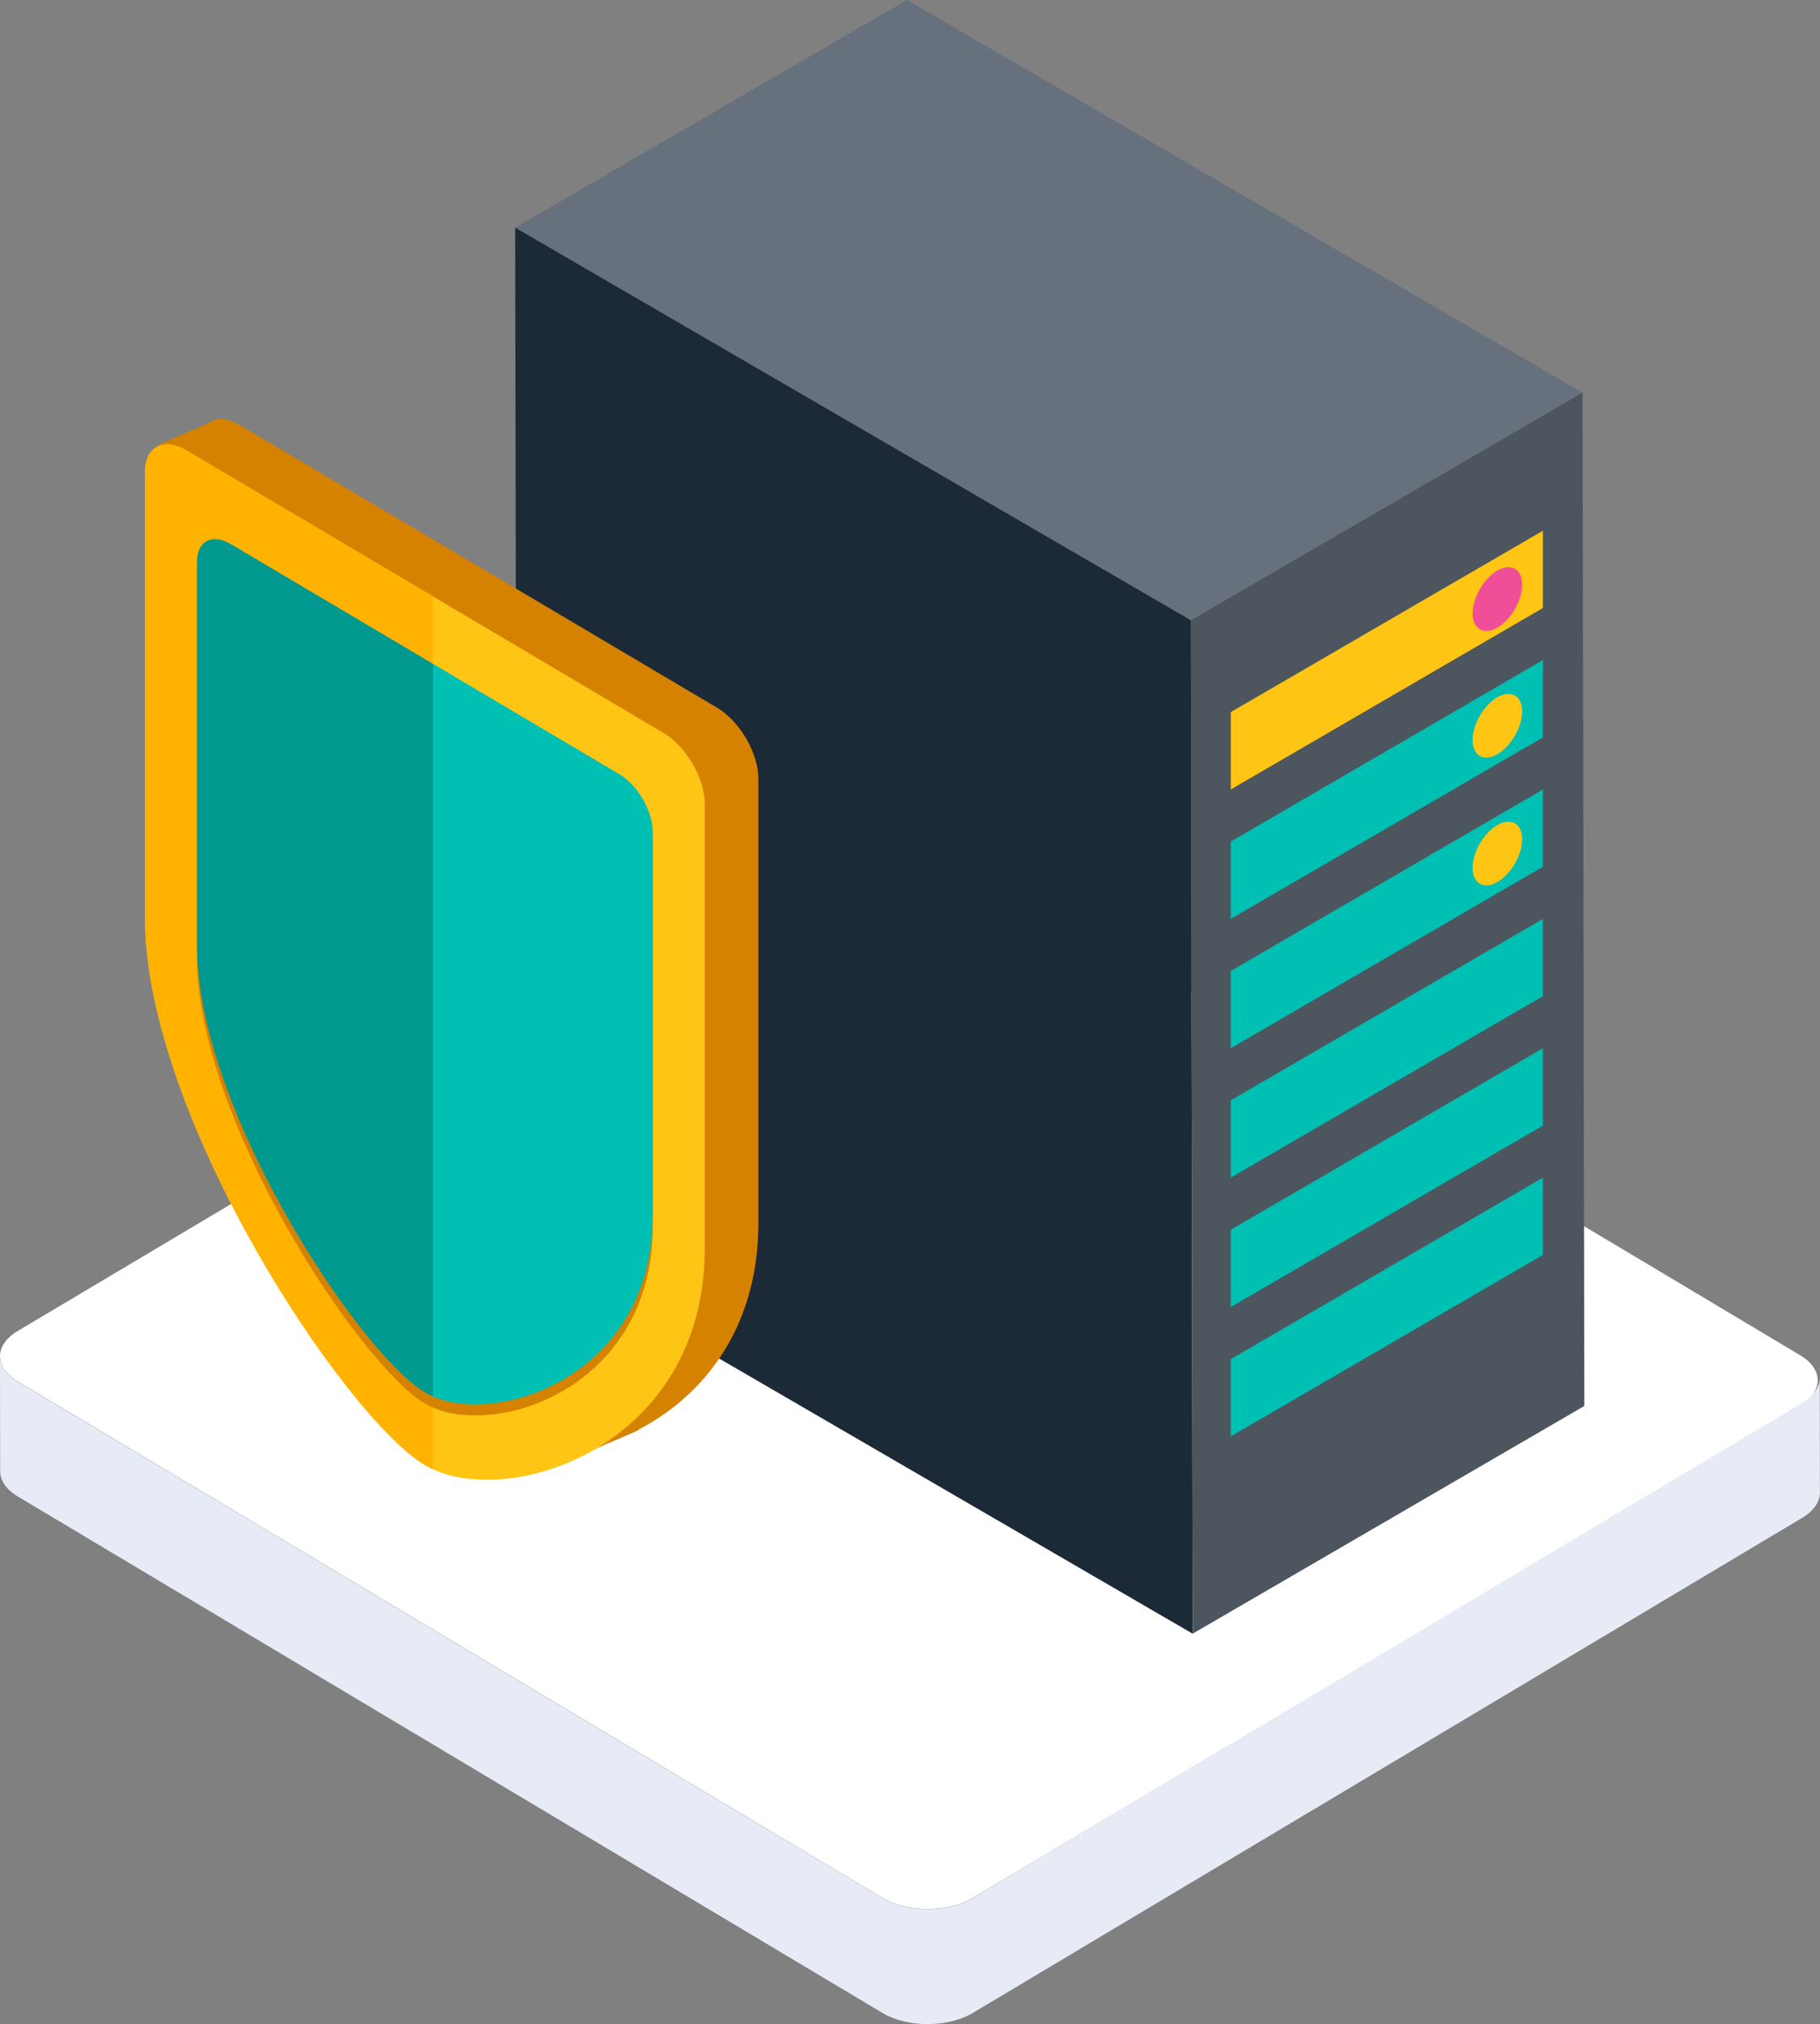
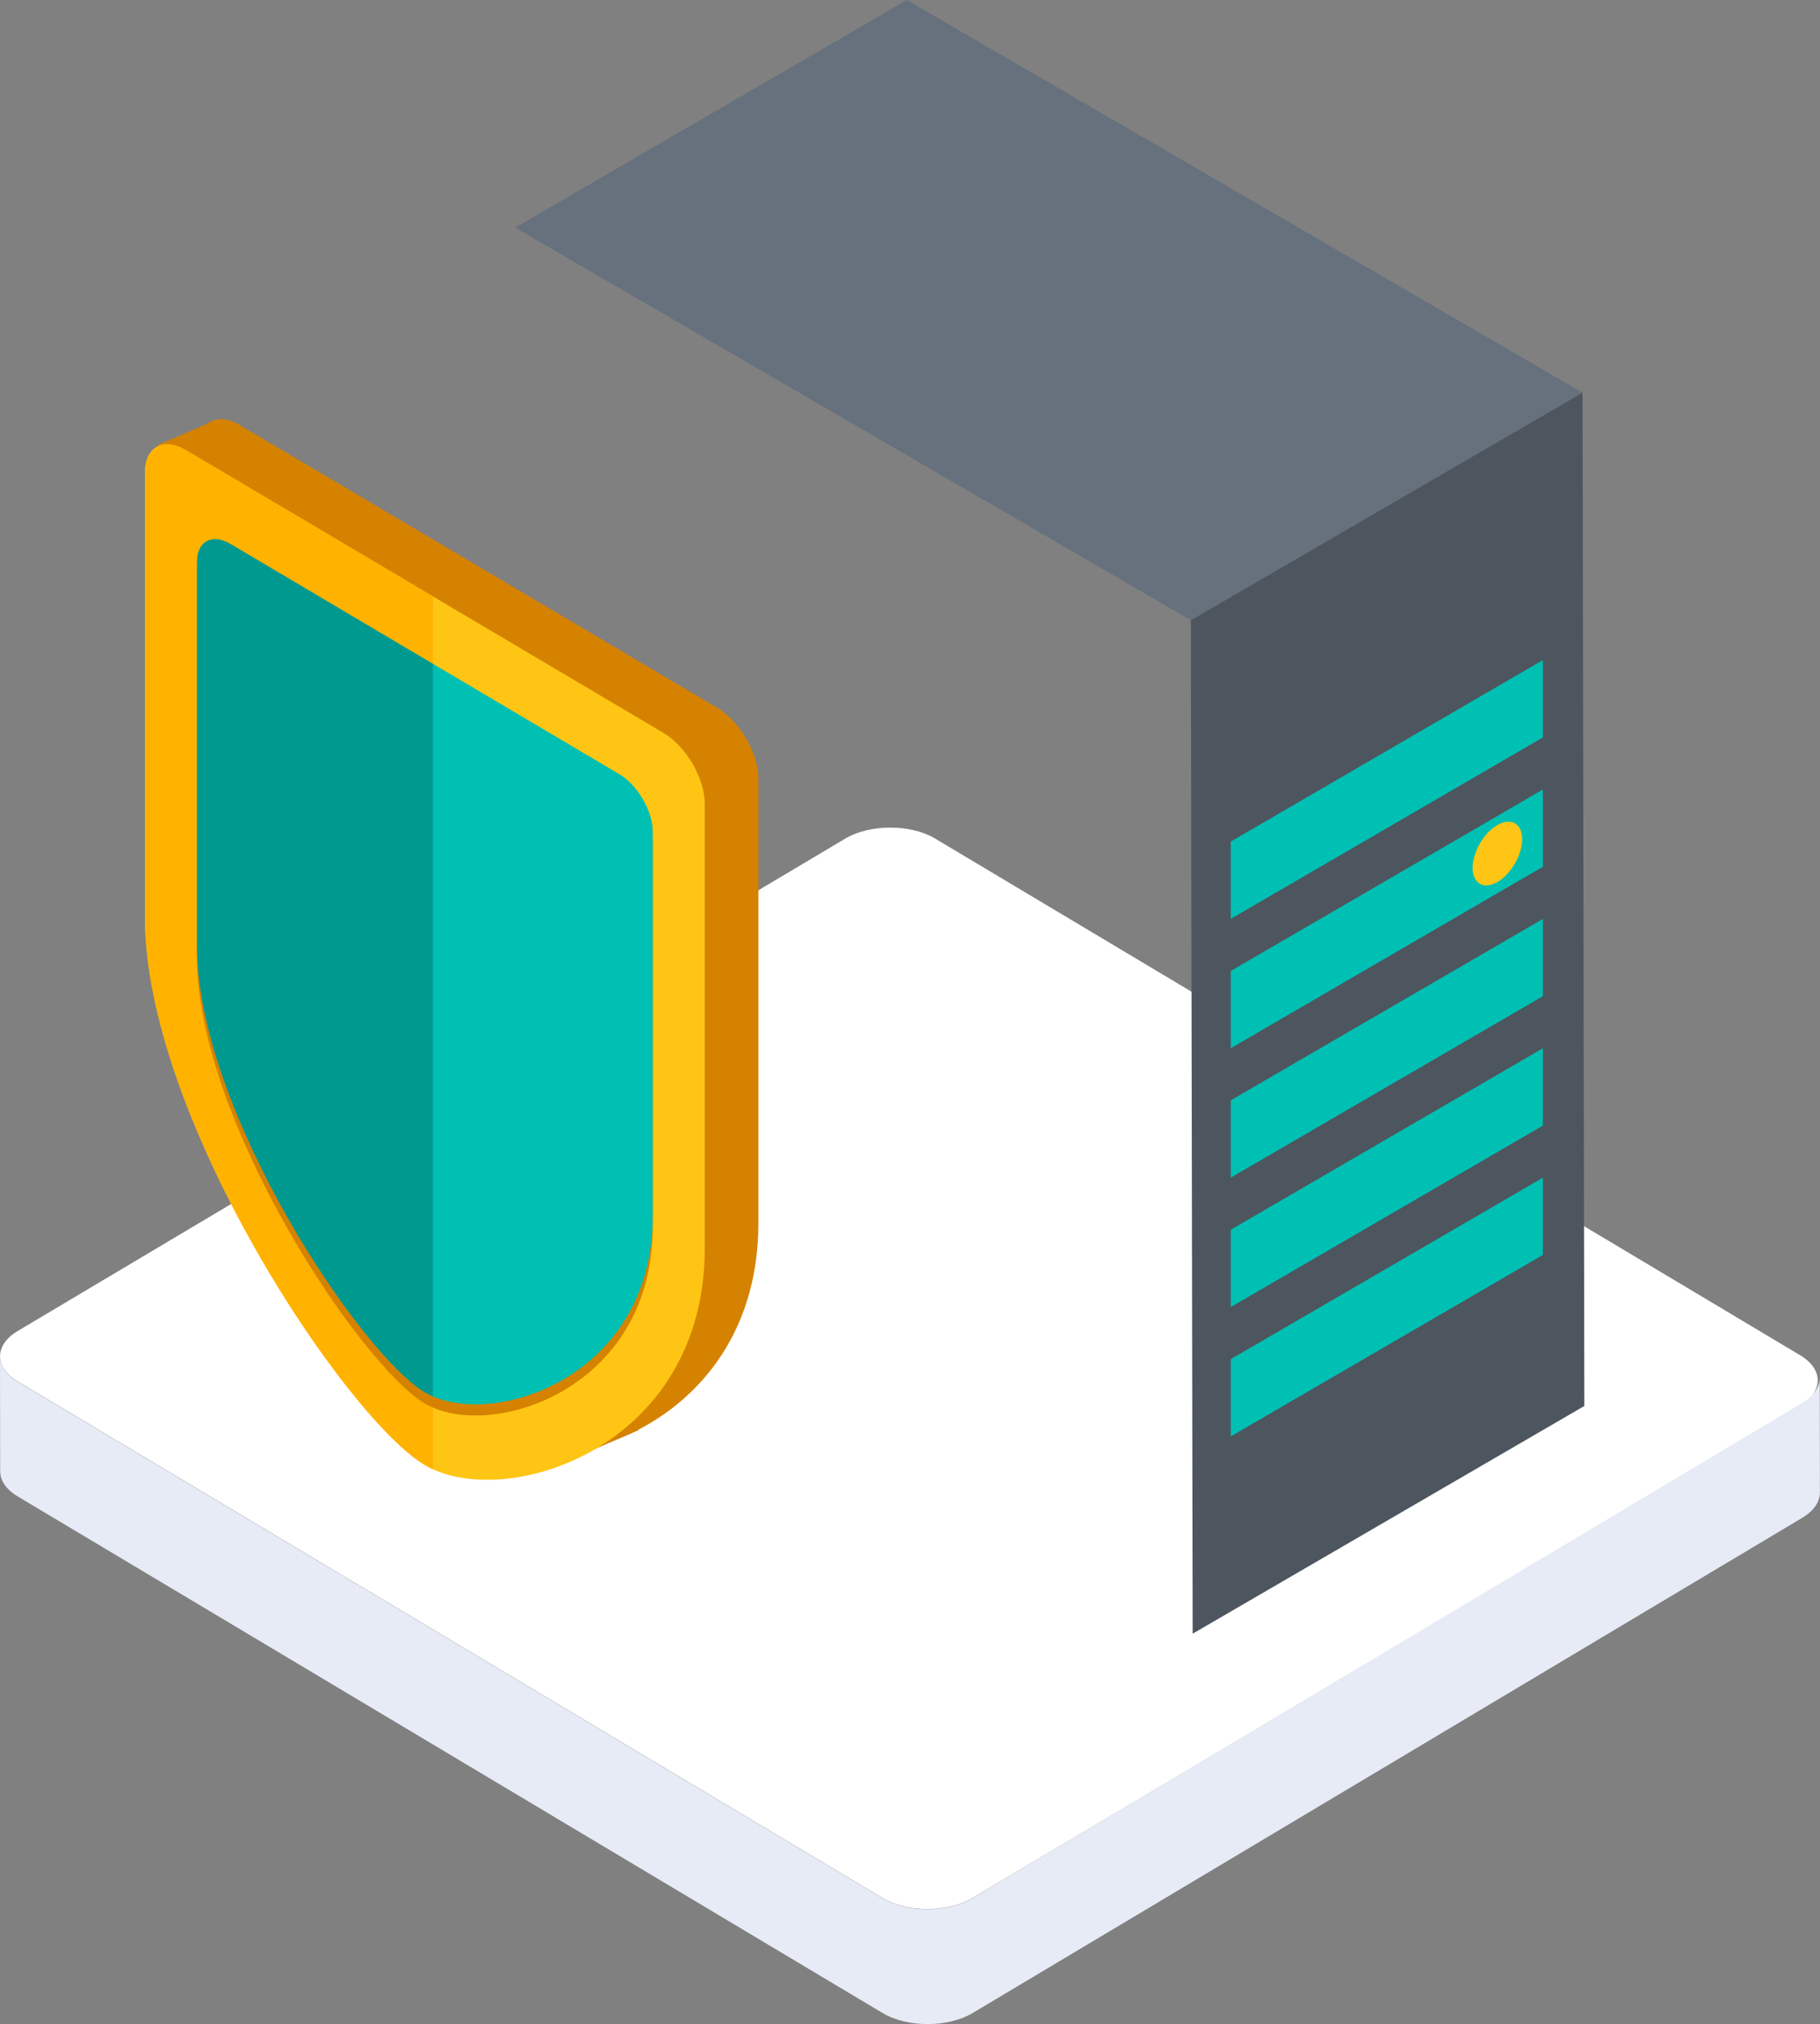
<svg xmlns="http://www.w3.org/2000/svg" viewBox="0 0 212.22 236" width="212.22" height="236">
  <rect x="0" y="0" width="212.22" height="236" fill="#808080" stroke="none" />
  <defs>
    <style>.d{fill:#1c2936;}.e{fill:#fff;}.f{fill:#ffb200;}.g{fill:#e7ebf6;}.h{fill:#f04e98;}.i{fill:#00bfb3;}.j{isolation:isolate;}.k{opacity:.2;}.l{fill:#4d555e;}.m{fill:#d58200;}.n{fill:#66717d;}.o{fill:#fec514;}</style>
  </defs>
  <g id="a" />
  <g id="b">
    <g id="c">
      <g>
        <g>
          <path class="e" d="M209.83,157.97l-100.86-60.24c-2.84-1.65-7.47-1.65-10.33,0L2.16,155.13c-2.86,1.65-2.88,4.33-.03,5.98l100.86,60.24c2.84,1.65,7.47,1.65,10.33,0l96.48-57.4c2.86-1.65,2.88-4.33,.03-5.98Z" />
          <path class="g" d="M210.04,163.64l-96.72,57.73c-2.86,1.65-7.48,1.65-10.33,0L2.12,161.13C.71,160.31,0,159.24,0,158.16l.02,13.39c0,1.08,.71,2.15,2.12,2.97l100.86,60.24c2.84,1.65,7.47,1.65,10.33,0l96.72-57.73c1.44-.83,2.16-1.92,2.16-3.01l-.02-13.39c0,1.09-.72,2.18-2.16,3.01Z" />
        </g>
        <g>
          <g class="j">
            <polygon class="n" points="184.53 45.78 138.86 72.32 60.07 26.54 105.74 0 184.53 45.78" />
-             <polygon class="d" points="139.07 190.48 60.28 144.7 60.07 26.54 138.86 72.32 139.07 190.48" />
            <polygon class="l" points="184.74 163.93 139.07 190.48 138.86 72.32 184.53 45.78 184.74 163.93" />
-             <polygon class="o" points="179.91 70.89 143.51 92.05 143.51 83.03 179.91 61.88 179.91 70.89" />
            <polygon class="i" points="179.91 85.98 143.51 107.14 143.51 98.12 179.91 76.96 179.91 85.98" />
            <polygon class="i" points="179.91 101.06 143.51 122.22 143.51 113.21 179.91 92.05 179.91 101.06" />
            <polygon class="i" points="179.91 116.15 143.51 137.31 143.51 128.29 179.91 107.14 179.91 116.15" />
            <polygon class="i" points="179.91 131.24 143.51 152.4 143.51 143.38 179.91 122.22 179.91 131.24" />
            <polygon class="i" points="179.91 146.32 143.51 167.48 143.51 158.47 179.91 137.31 179.91 146.32" />
          </g>
          <path class="o" d="M174.59,96.2c1.6-.92,2.9-.18,2.9,1.65,0,1.83-1.29,4.06-2.88,4.99-1.6,.92-2.9,.18-2.9-1.65,0-1.83,1.29-4.07,2.88-4.99Z" />
-           <path class="h" d="M174.59,66.53c1.6-.92,2.9-.18,2.9,1.65,0,1.83-1.29,4.06-2.88,4.99-1.6,.92-2.9,.18-2.9-1.65,0-1.83,1.29-4.07,2.88-4.99Z" />
-           <path class="o" d="M174.59,81.3c1.6-.92,2.9-.18,2.9,1.65,0,1.83-1.29,4.06-2.88,4.99-1.6,.92-2.9,.18-2.9-1.65,0-1.83,1.29-4.07,2.88-4.99Z" />
        </g>
        <g>
          <path class="m" d="M83.59,82.5L27.99,49.58c-2.67-1.58-4.84-.43-4.84,2.57v51.81c0,23.43,23.44,58.47,32.64,63.92,9.21,5.45,32.64-1.84,32.64-25.27v-51.81c0-3-2.17-6.72-4.84-8.3Z" />
          <polygon class="m" points="24.2 62.69 30.77 59.85 25.03 49.03 18.46 51.87 24.2 62.69" />
          <polygon class="m" points="67.93 169.57 74.49 166.73 66.01 156.97 59.45 159.81 67.93 169.57" />
          <g>
            <path class="o" d="M77.34,85.44L21.74,52.52c-2.67-1.58-4.84-.43-4.84,2.57v51.81c0,23.43,23.44,58.47,32.64,63.92,9.21,5.45,32.64-1.84,32.64-25.27v-51.81c0-3-2.17-6.72-4.84-8.3Z" />
            <path class="f" d="M50.48,69.53l-28.74-17.02c-2.67-1.58-4.84-.43-4.84,2.57v51.81c0,23.43,23.44,58.47,32.64,63.92,.3,.18,.61,.34,.94,.49V69.53Z" />
            <path class="m" d="M72.17,91.54l-45.26-26.8c-2.18-1.29-3.94-.35-3.94,2.09v44.78c0,19.07,19.08,47.6,26.57,52.03,7.49,4.44,26.57-1.5,26.57-20.57v-44.78c0-2.44-1.76-5.47-3.94-6.76Z" />
            <path class="i" d="M72.17,90.24L26.91,63.44c-2.18-1.29-3.94-.35-3.94,2.09v44.78c0,19.07,19.08,47.6,26.57,52.03,7.49,4.44,26.57-1.5,26.57-20.57v-44.78c0-2.44-1.76-5.47-3.94-6.76Z" />
            <path class="k" d="M50.48,77.4l-23.57-13.96c-2.18-1.29-3.94-.35-3.94,2.09v44.78c0,19.07,19.08,47.6,26.57,52.03,.29,.17,.61,.33,.94,.47V77.4Z" />
          </g>
        </g>
      </g>
    </g>
  </g>
</svg>